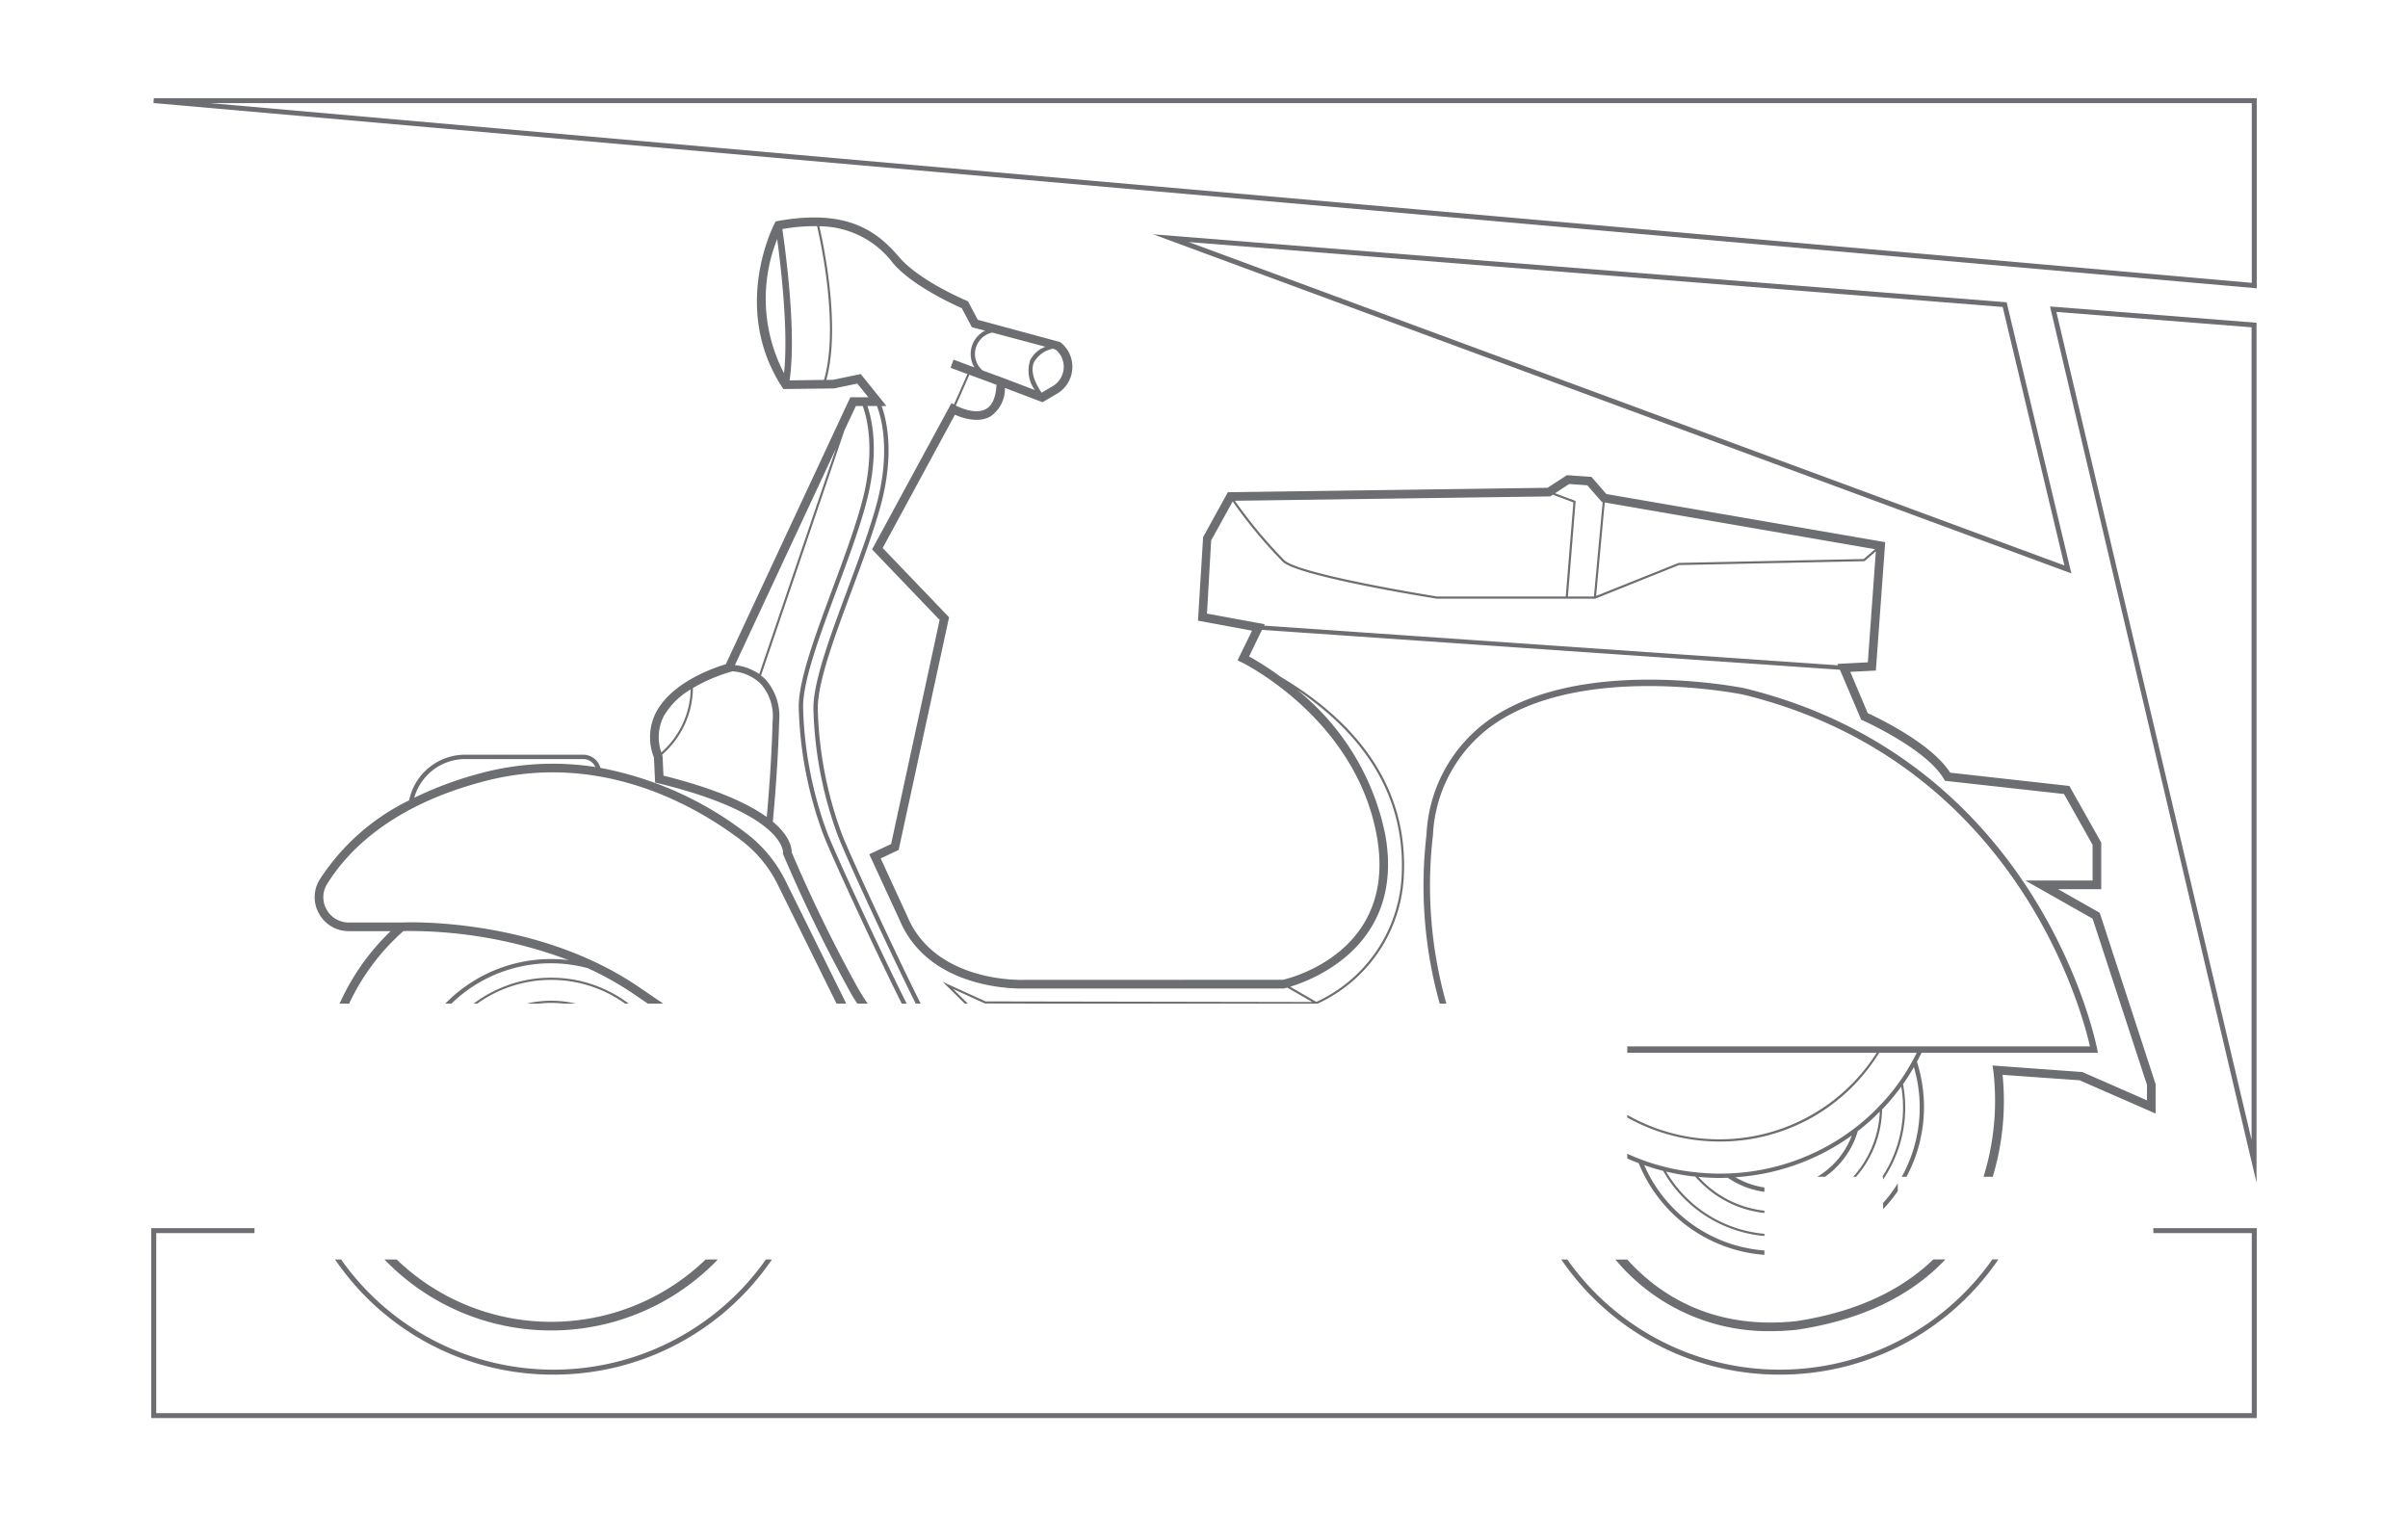
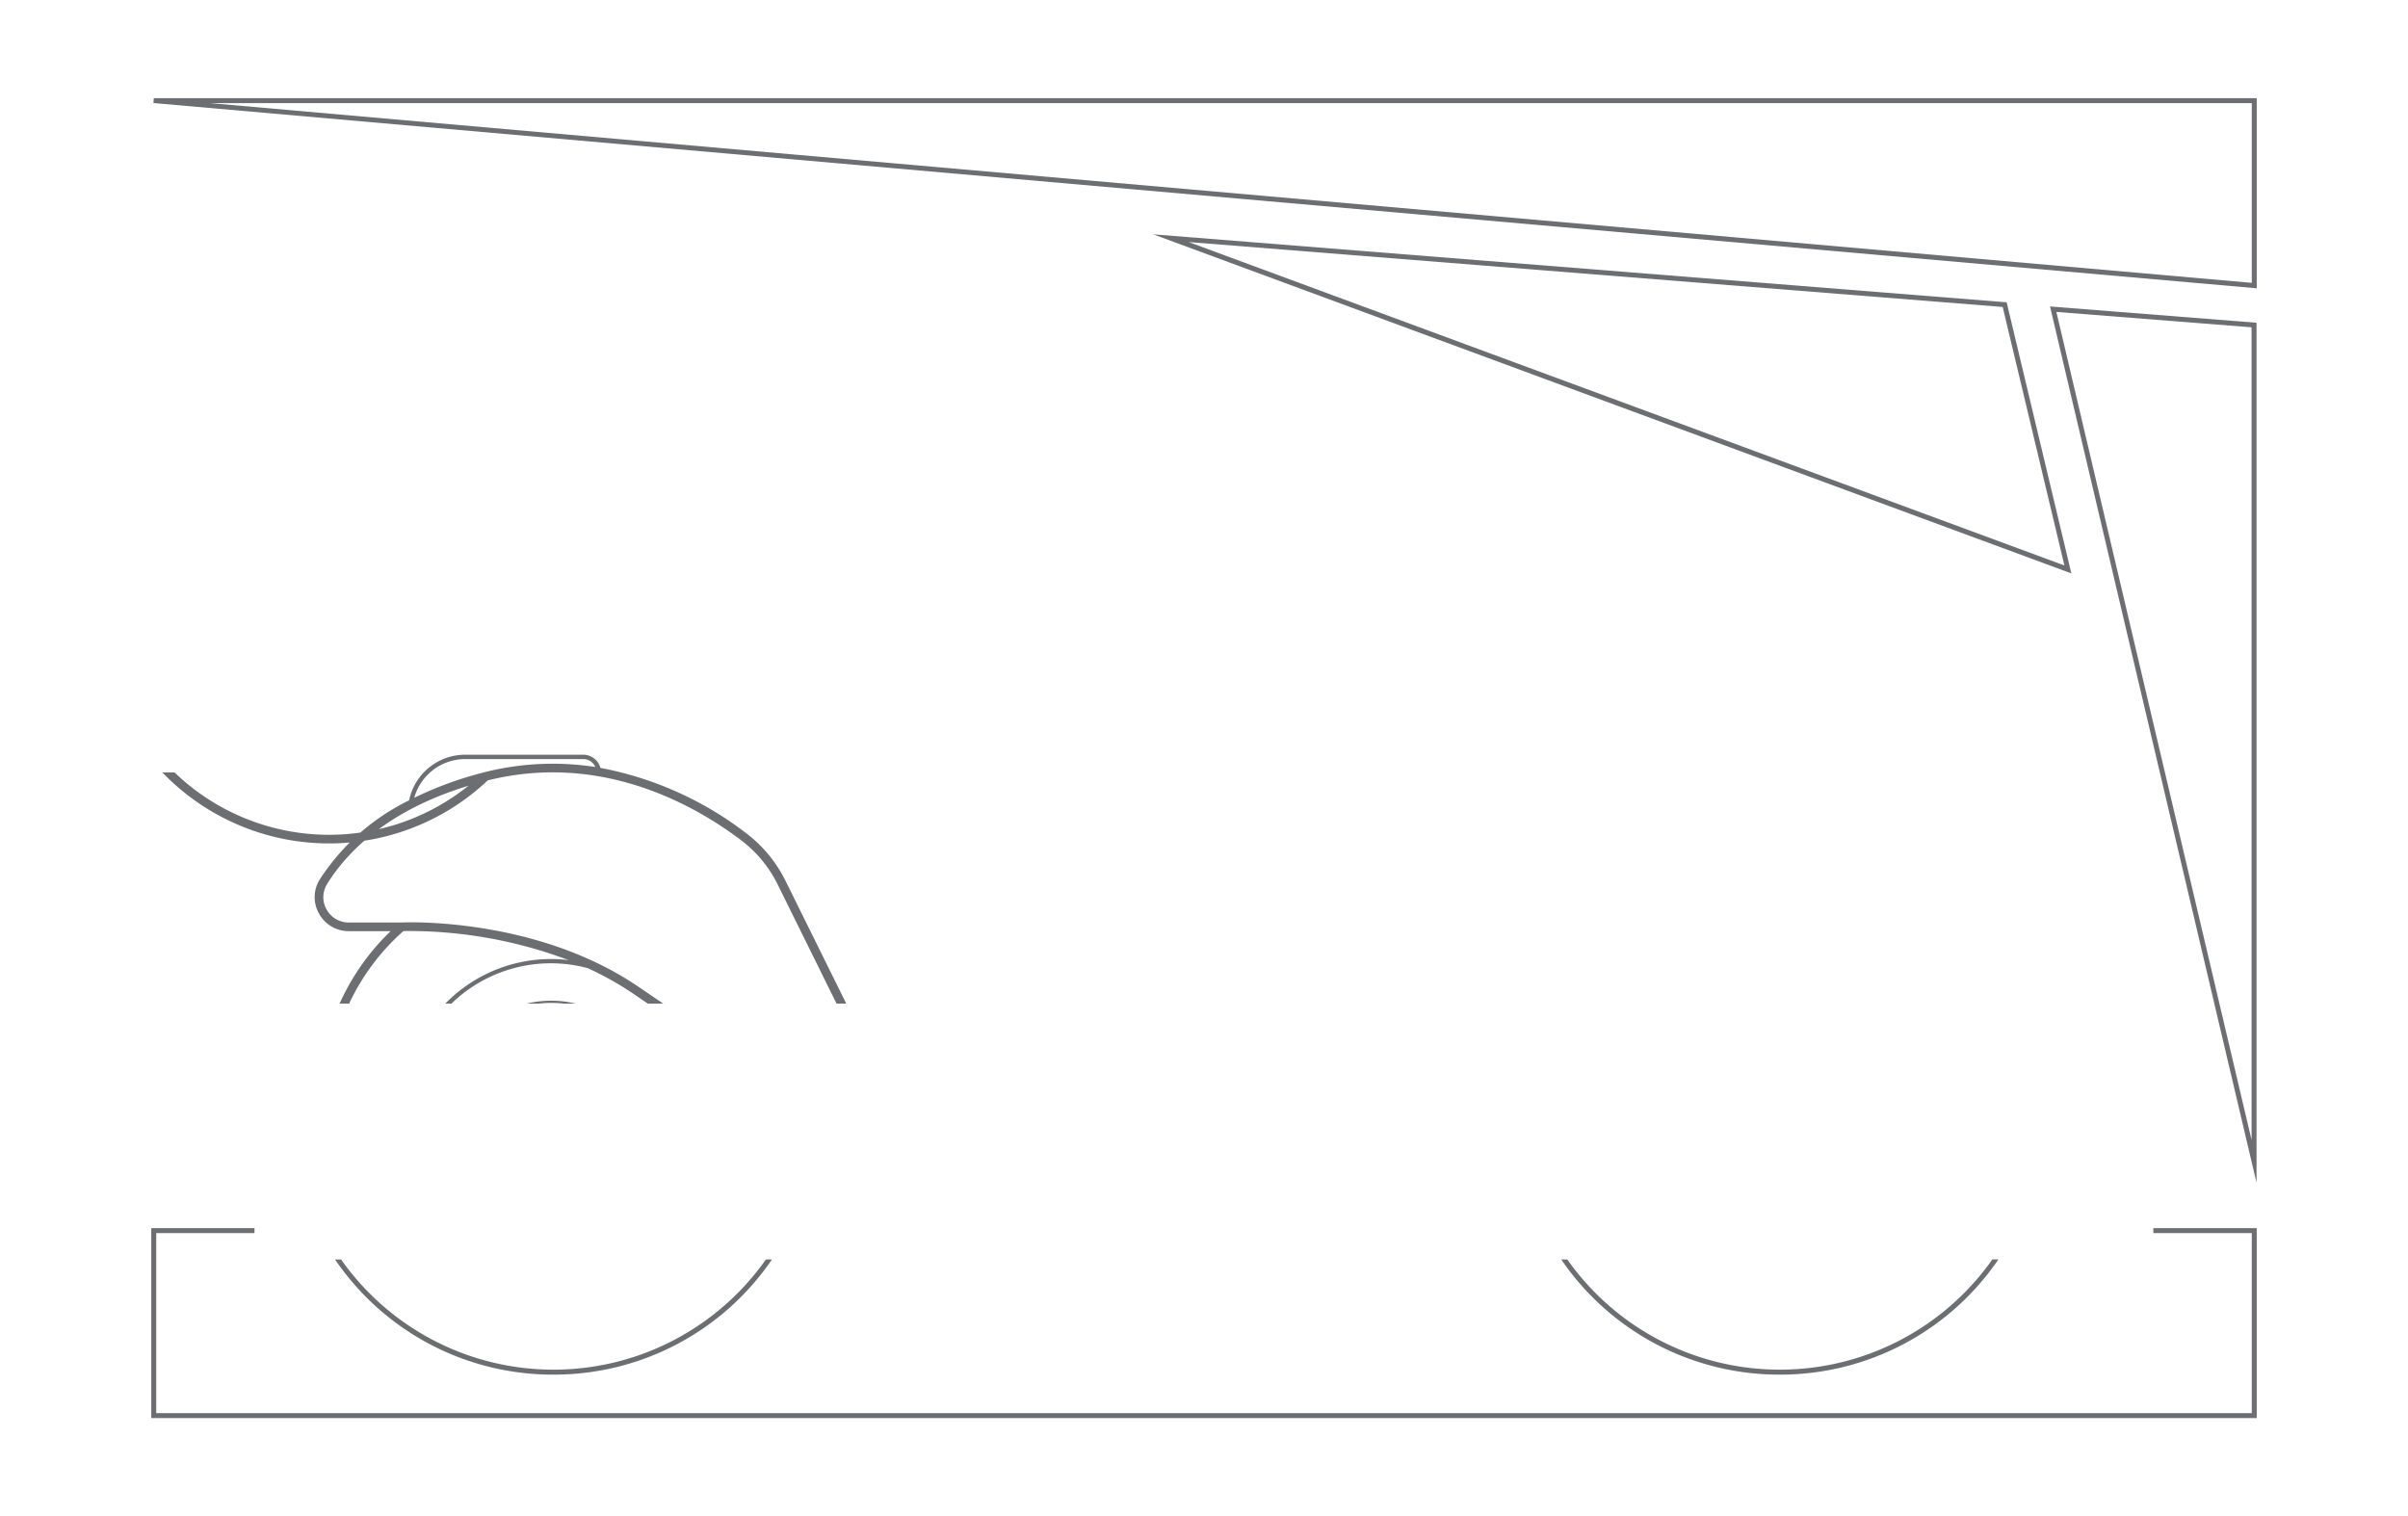
<svg xmlns="http://www.w3.org/2000/svg" id="Layer_1" data-name="Layer 1" viewBox="0 0 242.646 152.787">
  <title>goldies</title>
-   <path d="M193.624,106.093h17.77l-.07-.38c-.06-.29-5.65-29.05-35.54-36.36-.17-.03-16.88-3.42-26.07,3.43a15.03,15.03,0,0,0-5.97,11.31,44.121,44.121,0,0,0,1.33,17.04h.67a43.715,43.715,0,0,1-1.35-16.98,14.456,14.456,0,0,1,5.71-10.85c8.95-6.67,25.38-3.34,25.54-3.31,27.57,6.74,34.18,32.01,34.95,35.45h-46.62v.65h25.13a18.755,18.755,0,0,1-25.13,6.26v.26a19.021,19.021,0,0,0,9.31,2.42,18.777,18.777,0,0,0,16.07-8.94h3.78c-.12.25-.25.52-.4.78a20.678,20.678,0,0,1-1.28,2.07,19.453,19.453,0,0,1-2.06,2.49,20.159,20.159,0,0,1-2.5,2.25,22.223,22.223,0,0,1-12.77,4.57,22.812,22.812,0,0,1-3.34-.13,22.204,22.204,0,0,1-2.98-.52l-.17-.05a19.529,19.529,0,0,1-2.27-.71c-.47-.18-.94-.37-1.39-.58v.48c.38.17.76.32,1.15.47a14.851,14.851,0,0,0,12.67,9.24v-.44a14.399,14.399,0,0,1-12.11-8.6c.58.2,1.14.38,1.68.52l.17.05c.02,0,.04.01.06.01a13.036,13.036,0,0,0,10.2,6.56v-.22a12.771,12.771,0,0,1-9.9-6.27,23.56,23.56,0,0,0,2.84.5h.09a10.724,10.724,0,0,0,6.97,3.67v-.23a10.474,10.474,0,0,1-6.65-3.41,20.972,20.972,0,0,0,2.14.11c.26,0,.53-.01.82-.02a8.441,8.441,0,0,0,3.69,1.42v-.44a8.098,8.098,0,0,1-2.92-1.03,22.604,22.604,0,0,0,11.73-4.21,8.199,8.199,0,0,1-3.48,4.16h.78a8.57,8.57,0,0,0,3.3-4.6,20.234,20.234,0,0,0,2.22-1.97,10.489,10.489,0,0,1-2.68,6.57h.29a10.641,10.641,0,0,0,2.62-6.79.265.265,0,0,1,.06-.05,22.084,22.084,0,0,0,1.87-2.25,13.383,13.383,0,0,1,.18,2.08,12.731,12.731,0,0,1-2.09,7.01h.08v.28a12.948,12.948,0,0,0,2.23-7.29,13.195,13.195,0,0,0-.22-2.32c.01-.02.03-.04.04-.06.39-.55.73-1.1,1.05-1.66a14.352,14.352,0,0,1-1.22,11.05h.48a14.925,14.925,0,0,0,1.05-11.58C193.334,106.683,193.484,106.373,193.624,106.093Zm-3.87,15.75a12.933,12.933,0,0,0,1.48-1.82v-.77a14.279,14.279,0,0,1-1.48,1.97Zm3.87-15.75h17.77l-.07-.38c-.06-.29-5.65-29.05-35.54-36.36-.17-.03-16.88-3.42-26.07,3.43a15.03,15.03,0,0,0-5.97,11.31,44.121,44.121,0,0,0,1.33,17.04h.67a43.715,43.715,0,0,1-1.35-16.98,14.456,14.456,0,0,1,5.71-10.85c8.95-6.67,25.38-3.34,25.54-3.31,27.57,6.74,34.18,32.01,34.95,35.45h-46.62v.65h25.13a18.755,18.755,0,0,1-25.13,6.26v.26a19.021,19.021,0,0,0,9.31,2.42,18.777,18.777,0,0,0,16.07-8.94h3.78c-.12.25-.25.52-.4.78a20.678,20.678,0,0,1-1.28,2.07,19.453,19.453,0,0,1-2.06,2.49,20.159,20.159,0,0,1-2.5,2.25,22.223,22.223,0,0,1-12.77,4.57,22.812,22.812,0,0,1-3.34-.13,22.204,22.204,0,0,1-2.98-.52l-.17-.05a19.529,19.529,0,0,1-2.27-.71c-.47-.18-.94-.37-1.39-.58v.48c.38.17.76.32,1.15.47a14.851,14.851,0,0,0,12.67,9.24v-.44a14.399,14.399,0,0,1-12.11-8.6c.58.2,1.14.38,1.68.52l.17.05c.02,0,.04.01.06.01a13.036,13.036,0,0,0,10.2,6.56v-.22a12.771,12.771,0,0,1-9.9-6.27,23.56,23.56,0,0,0,2.84.5h.09a10.724,10.724,0,0,0,6.97,3.67v-.23a10.474,10.474,0,0,1-6.65-3.41,20.972,20.972,0,0,0,2.14.11c.26,0,.53-.01.82-.02a8.441,8.441,0,0,0,3.69,1.42v-.44a8.098,8.098,0,0,1-2.92-1.03,22.604,22.604,0,0,0,11.73-4.21,8.199,8.199,0,0,1-3.48,4.16h.78a8.57,8.57,0,0,0,3.3-4.6,20.234,20.234,0,0,0,2.22-1.97,10.489,10.489,0,0,1-2.68,6.57h.29a10.641,10.641,0,0,0,2.62-6.79.265.265,0,0,1,.06-.05,22.084,22.084,0,0,0,1.87-2.25,13.383,13.383,0,0,1,.18,2.08,12.731,12.731,0,0,1-2.09,7.01h.08v.28a12.948,12.948,0,0,0,2.23-7.29,13.195,13.195,0,0,0-.22-2.32c.01-.02.03-.04.04-.06.39-.55.73-1.1,1.05-1.66a14.352,14.352,0,0,1-1.22,11.05h.48a14.925,14.925,0,0,0,1.05-11.58C193.334,106.683,193.484,106.373,193.624,106.093Zm-3.87,15.75a12.933,12.933,0,0,0,1.48-1.82v-.77a14.279,14.279,0,0,1-1.48,1.97Zm3.87-15.75h17.77l-.07-.38c-.06-.29-5.65-29.05-35.54-36.36-.17-.03-16.88-3.42-26.07,3.43a15.03,15.03,0,0,0-5.97,11.31,44.121,44.121,0,0,0,1.33,17.04h.67a43.715,43.715,0,0,1-1.35-16.98,14.456,14.456,0,0,1,5.71-10.85c8.95-6.67,25.38-3.34,25.54-3.31,27.57,6.74,34.18,32.01,34.95,35.45h-46.62v.65h25.13a18.755,18.755,0,0,1-25.13,6.26v.26a19.021,19.021,0,0,0,9.31,2.42,18.777,18.777,0,0,0,16.07-8.94h3.78c-.12.25-.25.52-.4.78a20.678,20.678,0,0,1-1.28,2.07,19.453,19.453,0,0,1-2.06,2.49,20.159,20.159,0,0,1-2.5,2.25,22.223,22.223,0,0,1-12.77,4.57,22.812,22.812,0,0,1-3.34-.13,22.204,22.204,0,0,1-2.98-.52l-.17-.05a19.529,19.529,0,0,1-2.27-.71c-.47-.18-.94-.37-1.39-.58v.48c.38.17.76.32,1.15.47a14.851,14.851,0,0,0,12.67,9.24v-.44a14.399,14.399,0,0,1-12.11-8.6c.58.2,1.14.38,1.68.52l.17.05c.02,0,.04.01.06.01a13.036,13.036,0,0,0,10.2,6.56v-.22a12.771,12.771,0,0,1-9.9-6.27,23.56,23.56,0,0,0,2.84.5h.09a10.724,10.724,0,0,0,6.97,3.67v-.23a10.474,10.474,0,0,1-6.65-3.41,20.972,20.972,0,0,0,2.14.11c.26,0,.53-.01.82-.02a8.441,8.441,0,0,0,3.69,1.42v-.44a8.098,8.098,0,0,1-2.92-1.03,22.604,22.604,0,0,0,11.73-4.21,8.199,8.199,0,0,1-3.48,4.16h.78a8.57,8.57,0,0,0,3.3-4.6,20.234,20.234,0,0,0,2.22-1.97,10.489,10.489,0,0,1-2.68,6.57h.29a10.641,10.641,0,0,0,2.62-6.79.265.265,0,0,1,.06-.05,22.084,22.084,0,0,0,1.87-2.25,13.383,13.383,0,0,1,.18,2.08,12.731,12.731,0,0,1-2.09,7.01h.08v.28a12.948,12.948,0,0,0,2.23-7.29,13.195,13.195,0,0,0-.22-2.32c.01-.02.03-.04.04-.06.39-.55.73-1.1,1.05-1.66a14.352,14.352,0,0,1-1.22,11.05h.48a14.925,14.925,0,0,0,1.05-11.58C193.334,106.683,193.484,106.373,193.624,106.093Zm0,0h17.77l-.07-.38c-.06-.29-5.65-29.05-35.54-36.36-.17-.03-16.88-3.42-26.07,3.43a15.03,15.03,0,0,0-5.97,11.31,44.121,44.121,0,0,0,1.33,17.04h.67a43.715,43.715,0,0,1-1.35-16.98,14.456,14.456,0,0,1,5.71-10.85c8.95-6.67,25.38-3.34,25.54-3.31,27.57,6.74,34.18,32.01,34.95,35.45h-46.62v.65h25.13a18.755,18.755,0,0,1-25.13,6.26v.26a19.021,19.021,0,0,0,9.31,2.42,18.777,18.777,0,0,0,16.07-8.94h3.78c-.12.25-.25.52-.4.78a20.678,20.678,0,0,1-1.28,2.07,19.453,19.453,0,0,1-2.06,2.49,20.159,20.159,0,0,1-2.5,2.25,22.223,22.223,0,0,1-12.77,4.57,22.812,22.812,0,0,1-3.34-.13,22.204,22.204,0,0,1-2.98-.52l-.17-.05a19.529,19.529,0,0,1-2.27-.71c-.47-.18-.94-.37-1.39-.58v.48c.38.17.76.32,1.15.47a14.851,14.851,0,0,0,12.67,9.24v-.44a14.399,14.399,0,0,1-12.11-8.6c.58.2,1.14.38,1.68.52l.17.05c.02,0,.04.01.06.01a13.036,13.036,0,0,0,10.2,6.56v-.22a12.771,12.771,0,0,1-9.9-6.27,23.56,23.56,0,0,0,2.84.5h.09a10.724,10.724,0,0,0,6.97,3.67v-.23a10.474,10.474,0,0,1-6.65-3.41,20.972,20.972,0,0,0,2.14.11c.26,0,.53-.01.82-.02a8.441,8.441,0,0,0,3.69,1.42v-.44a8.098,8.098,0,0,1-2.92-1.03,22.604,22.604,0,0,0,11.73-4.21,8.199,8.199,0,0,1-3.48,4.16h.78a8.57,8.57,0,0,0,3.3-4.6,20.234,20.234,0,0,0,2.22-1.97,10.489,10.489,0,0,1-2.68,6.57h.29a10.641,10.641,0,0,0,2.62-6.79.265.265,0,0,1,.06-.05,22.084,22.084,0,0,0,1.87-2.25,13.383,13.383,0,0,1,.18,2.08,12.731,12.731,0,0,1-2.09,7.01h.08v.28a12.948,12.948,0,0,0,2.23-7.29,13.195,13.195,0,0,0-.22-2.32c.01-.02.03-.04.04-.06.39-.55.73-1.1,1.05-1.66a14.352,14.352,0,0,1-1.22,11.05h.48a14.925,14.925,0,0,0,1.05-11.58C193.334,106.683,193.484,106.373,193.624,106.093Zm1.19,20.82c-3.35,3.24-7.99,5.33-13.8,6.22-8.21.88-13.67-2.47-17.04-6.21h-1.2a20.053,20.053,0,0,0,15.69,7.22,24.545,24.545,0,0,0,2.66-.15c6.38-.97,11.39-3.35,14.91-7.08Zm-1.19-20.82h17.77l-.07-.38c-.06-.29-5.65-29.05-35.54-36.36-.17-.03-16.88-3.42-26.07,3.43a15.03,15.03,0,0,0-5.97,11.31,44.121,44.121,0,0,0,1.33,17.04h.67a43.715,43.715,0,0,1-1.35-16.98,14.456,14.456,0,0,1,5.71-10.85c8.95-6.67,25.38-3.34,25.54-3.31,27.57,6.74,34.18,32.01,34.95,35.45h-46.62v.65h25.13a18.755,18.755,0,0,1-25.13,6.26v.26a19.021,19.021,0,0,0,9.31,2.42,18.777,18.777,0,0,0,16.07-8.94h3.78c-.12.25-.25.52-.4.78a20.678,20.678,0,0,1-1.28,2.07,19.453,19.453,0,0,1-2.06,2.49,20.159,20.159,0,0,1-2.5,2.25,22.223,22.223,0,0,1-12.77,4.57,22.812,22.812,0,0,1-3.34-.13,22.204,22.204,0,0,1-2.98-.52l-.17-.05a19.529,19.529,0,0,1-2.27-.71c-.47-.18-.94-.37-1.39-.58v.48c.38.17.76.32,1.15.47a14.851,14.851,0,0,0,12.67,9.24v-.44a14.399,14.399,0,0,1-12.11-8.6c.58.2,1.14.38,1.68.52l.17.05c.02,0,.04.01.06.01a13.036,13.036,0,0,0,10.2,6.56v-.22a12.771,12.771,0,0,1-9.9-6.27,23.56,23.56,0,0,0,2.84.5h.09a10.724,10.724,0,0,0,6.97,3.67v-.23a10.474,10.474,0,0,1-6.65-3.41,20.972,20.972,0,0,0,2.14.11c.26,0,.53-.01.82-.02a8.441,8.441,0,0,0,3.69,1.42v-.44a8.098,8.098,0,0,1-2.92-1.03,22.604,22.604,0,0,0,11.73-4.21,8.199,8.199,0,0,1-3.48,4.16h.78a8.57,8.57,0,0,0,3.3-4.6,20.234,20.234,0,0,0,2.22-1.97,10.489,10.489,0,0,1-2.68,6.57h.29a10.641,10.641,0,0,0,2.62-6.79.265.265,0,0,1,.06-.05,22.084,22.084,0,0,0,1.87-2.25,13.383,13.383,0,0,1,.18,2.08,12.731,12.731,0,0,1-2.09,7.01h.08v.28a12.948,12.948,0,0,0,2.23-7.29,13.195,13.195,0,0,0-.22-2.32c.01-.02.03-.04.04-.06.39-.55.73-1.1,1.05-1.66a14.352,14.352,0,0,1-1.22,11.05h.48a14.925,14.925,0,0,0,1.05-11.58C193.334,106.683,193.484,106.373,193.624,106.093Zm17.96-14.11-4.2-2.38h4.35v-4.7l-3.21-5.7-12.01-1.34c-1.88-2.95-7.29-5.53-8.31-6l-1.76-4.16,2.58-.13.94-12.94-28.1-4.85-1.5-1.73-2.47-.17-1.95,1.27-32.22.45-2.49,4.52-.52,8.42,5.45,1.01-1.46,2.99.39.19c.12.05,11.57,5.67,13.66,17.62,2,11.49-8.59,14.18-9.48,14.38l-26.12.01c-.08,0-8.85.35-11.7-6.35l-2.71-5.89,1.81-.85,5.08-23.45-6.69-6.98,7.28-13.43c.74.32,2.35.88,3.58.17a3.386,3.386,0,0,0,1.46-2.87l3.79,1.44,1.46-.86a3.145,3.145,0,0,0,.32-5.2l-8.31-2.25-.98-1.86-.14-.06c-.05-.02-4.71-1.98-6.74-4.33-2.14-2.48-5.03-5.01-12.3-3.7l-.21.04-.09.18c-.05.09-4.46,8.5.74,16.51l.13.2,5.1-.06,2.35-.49,1.12,1.38h-1.82l-12.55,26.9c-1.01.3-5.4,1.74-7.03,4.86a5.477,5.477,0,0,0-.21,4.53l.12,2.54.32.07c12.73,3.11,12.57,6.94,12.57,6.97l-.02.12.05.11a152.207,152.207,0,0,0,6.86,14.06c.19.32.39.63.59.94h1.05c-.31-.44-.6-.91-.89-1.39a147.577,147.577,0,0,1-6.77-13.86c.01-.43-.16-1.62-1.9-3.08.11-1.16.51-5.49.64-10.15a5.543,5.543,0,0,0-1.43-4.24c-.13-.13-.27-.23-.4-.34l8.41-24.71,1.15-2.45h.69c.43,1.17,1.31,4.5-.07,9.66-.7,2.62-1.84,5.7-2.95,8.69-1.76,4.75-3.43,9.23-3.43,11.97a39.745,39.745,0,0,0,2.46,12.82c1,2.58,5.67,12.61,7.92,17.08h.5c-2.2-4.34-7.03-14.72-8.01-17.23a39.251,39.251,0,0,1-2.43-12.67c0-2.66,1.65-7.11,3.4-11.82,1.11-2.99,2.26-6.09,2.96-8.73,1.36-5.11.59-8.42.12-9.77h.96c.4,1.02,1.42,4.42-.01,9.81-.7,2.61-1.85,5.7-2.96,8.69-1.76,4.75-3.43,9.23-3.43,11.97a39.745,39.745,0,0,0,2.46,12.82c.99,2.55,5.57,12.38,7.85,16.93h.5c-2.23-4.41-6.97-14.6-7.94-17.08a39.249,39.249,0,0,1-2.43-12.67c0-2.66,1.65-7.11,3.4-11.82,1.11-3,2.26-6.09,2.97-8.73,1.41-5.31.52-8.68.06-9.92h.49l-2.59-3.22-2.79.58-.68.01c1.46-5.24-.22-13.38-.7-15.48a9.336,9.336,0,0,1,7.44,3.74c1.98,2.29,6.08,4.14,6.91,4.51l1.02,1.92,1.33.35a2.555,2.555,0,0,0-1.11,1.05,2.65,2.65,0,0,0-.2,2.15,3.214,3.214,0,0,0,.23.5l-2.1-.78-.3.82,1.7.63-1.36,3.07-.25-.14-8,14.74,6.81,7.11-4.89,22.58-2.2,1.03,3.07,6.66c3.08,7.26,12.44,6.87,12.51,6.87h26.15l.09-.01c.01-.01.12-.03.3-.08l2.52,1.45-32.92-.06-4.32-1.97,2.22,2.19h.31l-1.5-1.48,3.22,1.47,4.75.01h28.79a14.957,14.957,0,0,0,8.69-13.22c.33-9.63-5.93-15.85-12.43-19.71a29.102,29.102,0,0,0-3.18-2.05l1.3-2.68,58.24,4.02,2.14,5.03.15.07c.07.03,6.42,2.87,8.18,5.9l.11.19,12,1.33,2.88,5.12v3.6h-6.78l6.78,3.84,5.48,16.75v1.56l-6.51-2.85-9.06-.66.09.54a25.879,25.879,0,0,1-.99,10.67h.93a26.622,26.622,0,0,0,.99-10.27l7.76.55,7.66,3.35v-2.96Zm-144.71-19.79a7.496,7.496,0,0,1,2.73-2.72,8.796,8.796,0,0,1-2.96,6.35A4.637,4.637,0,0,1,66.874,72.193Zm10.98.44c-.11,4.2-.45,8.13-.59,9.7-1.84-1.32-4.99-2.82-10.41-4.17l-.09-1.95-.03-.13c-.01-.01-.01-.02-.01-.04a9.001,9.001,0,0,0,3.1-6.71,16.513,16.513,0,0,1,3.73-1.61l.19-.05.02-.03a4.591,4.591,0,0,1,2.86,1.23A4.886,4.886,0,0,1,77.854,72.633Zm-1.35-4.71a5.401,5.401,0,0,0-2.45-.9l10.19-21.84Zm2.5-30.31a16.223,16.223,0,0,1-.69-13.52C78.694,26.883,79.454,33.383,79.004,37.613Zm4.03.67-3.47.05c.72-4.89-.44-13.25-.73-15.25a18.28,18.28,0,0,1,3.5-.29C82.794,24.793,84.534,33.043,83.034,38.283Zm23.33-3.06a2.227,2.227,0,0,1,.82,1.88,2.253,2.253,0,0,1-1.12,1.82l-1.09.64-.03-.01c-.83-1.25-1.09-2.28-.75-3.06a2.814,2.814,0,0,1,1.9-1.35Zm-7.83-.64a2.209,2.209,0,0,1,1.45-1.07l5.36,1.43a2.77,2.77,0,0,0-1.54,1.37,3.341,3.341,0,0,0,.47,2.99l-3.26-1.24h-.01l-.57-.22v.01l-1.41-.52a2.165,2.165,0,0,1-.49-2.75Zm-.85,3.18,2.73,1.01c-.07,1.25-.41,2.07-1.04,2.43-1.09.64-2.77-.19-3.06-.34Zm43.57,50.14a14.787,14.787,0,0,1-8.61,13.06l-2.64-1.53c2.43-.73,11.52-4.26,9.6-15.23a25.089,25.089,0,0,0-8.9-14.69C136.464,73.383,141.544,79.263,141.254,87.903Zm47.69-32.56-1.15.99-18.64.39-8.32,3.33.87-9.42Zm-30.82-6.57,1.82.13,1.47,1.68.08.02-.88,9.51h-2.62l.77-9.55.01-.08-2.08-.78Zm-1.91,1.25.26-.17,2.07.77-.77,9.49h-12.94c-.14-.02-13.67-2.18-15.4-3.64a47.968,47.968,0,0,1-5-6.01Zm29,17.02-57.84-4,.07-.14-5.82-1.07.42-7.38,2.17-3.92a48.605,48.605,0,0,0,5.08,6.11c1.78,1.5,14.94,3.6,15.52,3.69h15.92l8.45-3.39,18.66-.39h.04l1.14-1-.81,11.19-3.06.16Zm8.41,39.05h17.77l-.07-.38c-.06-.29-5.65-29.05-35.54-36.36-.17-.03-16.88-3.42-26.07,3.43a15.03,15.03,0,0,0-5.97,11.31,44.121,44.121,0,0,0,1.33,17.04h.67a43.715,43.715,0,0,1-1.35-16.98,14.456,14.456,0,0,1,5.71-10.85c8.95-6.67,25.38-3.34,25.54-3.31,27.57,6.74,34.18,32.01,34.95,35.45h-46.62v.65h25.13a18.755,18.755,0,0,1-25.13,6.26v.26a19.021,19.021,0,0,0,9.31,2.42,18.777,18.777,0,0,0,16.07-8.94h3.78c-.12.25-.25.52-.4.78a20.678,20.678,0,0,1-1.28,2.07,19.453,19.453,0,0,1-2.06,2.49,20.159,20.159,0,0,1-2.5,2.25,22.223,22.223,0,0,1-12.77,4.57,22.812,22.812,0,0,1-3.34-.13,22.204,22.204,0,0,1-2.98-.52l-.17-.05a19.529,19.529,0,0,1-2.27-.71c-.47-.18-.94-.37-1.39-.58v.48c.38.17.76.32,1.15.47a14.851,14.851,0,0,0,12.67,9.24v-.44a14.399,14.399,0,0,1-12.11-8.6c.58.2,1.14.38,1.68.52l.17.05c.02,0,.04.01.06.01a13.036,13.036,0,0,0,10.2,6.56v-.22a12.771,12.771,0,0,1-9.9-6.27,23.56,23.56,0,0,0,2.84.5h.09a10.724,10.724,0,0,0,6.97,3.67v-.23a10.474,10.474,0,0,1-6.65-3.41,20.972,20.972,0,0,0,2.14.11c.26,0,.53-.01.82-.02a8.441,8.441,0,0,0,3.69,1.42v-.44a8.098,8.098,0,0,1-2.92-1.03,22.604,22.604,0,0,0,11.73-4.21,8.199,8.199,0,0,1-3.48,4.16h.78a8.57,8.57,0,0,0,3.3-4.6,20.234,20.234,0,0,0,2.22-1.97,10.489,10.489,0,0,1-2.68,6.57h.29a10.641,10.641,0,0,0,2.62-6.79.265.265,0,0,1,.06-.05,22.084,22.084,0,0,0,1.87-2.25,13.383,13.383,0,0,1,.18,2.08,12.731,12.731,0,0,1-2.09,7.01h.08v.28a12.948,12.948,0,0,0,2.23-7.29,13.195,13.195,0,0,0-.22-2.32c.01-.02.03-.04.04-.06.39-.55.73-1.1,1.05-1.66a14.352,14.352,0,0,1-1.22,11.05h.48a14.925,14.925,0,0,0,1.05-11.58C193.334,106.683,193.484,106.373,193.624,106.093Zm0,0h17.77l-.07-.38c-.06-.29-5.65-29.05-35.54-36.36-.17-.03-16.88-3.42-26.07,3.43a15.03,15.03,0,0,0-5.97,11.31,44.121,44.121,0,0,0,1.33,17.04h.67a43.715,43.715,0,0,1-1.35-16.98,14.456,14.456,0,0,1,5.71-10.85c8.95-6.67,25.38-3.34,25.54-3.31,27.57,6.74,34.18,32.01,34.95,35.45h-46.62v.65h25.13a18.755,18.755,0,0,1-25.13,6.26v.26a19.021,19.021,0,0,0,9.31,2.42,18.777,18.777,0,0,0,16.07-8.94h3.78c-.12.25-.25.52-.4.78a20.678,20.678,0,0,1-1.28,2.07,19.453,19.453,0,0,1-2.06,2.49,20.159,20.159,0,0,1-2.5,2.25,22.223,22.223,0,0,1-12.77,4.57,22.812,22.812,0,0,1-3.34-.13,22.204,22.204,0,0,1-2.98-.52l-.17-.05a19.529,19.529,0,0,1-2.27-.71c-.47-.18-.94-.37-1.39-.58v.48c.38.17.76.32,1.15.47a14.851,14.851,0,0,0,12.67,9.24v-.44a14.399,14.399,0,0,1-12.11-8.6c.58.2,1.14.38,1.68.52l.17.05c.02,0,.04.01.06.01a13.036,13.036,0,0,0,10.2,6.56v-.22a12.771,12.771,0,0,1-9.9-6.27,23.56,23.56,0,0,0,2.84.5h.09a10.724,10.724,0,0,0,6.97,3.67v-.23a10.474,10.474,0,0,1-6.65-3.41,20.972,20.972,0,0,0,2.14.11c.26,0,.53-.01.82-.02a8.441,8.441,0,0,0,3.69,1.42v-.44a8.098,8.098,0,0,1-2.92-1.03,22.604,22.604,0,0,0,11.73-4.21,8.199,8.199,0,0,1-3.48,4.16h.78a8.57,8.57,0,0,0,3.3-4.6,20.234,20.234,0,0,0,2.22-1.97,10.489,10.489,0,0,1-2.68,6.57h.29a10.641,10.641,0,0,0,2.62-6.79.265.265,0,0,1,.06-.05,22.084,22.084,0,0,0,1.87-2.25,13.383,13.383,0,0,1,.18,2.08,12.731,12.731,0,0,1-2.09,7.01h.08v.28a12.948,12.948,0,0,0,2.23-7.29,13.195,13.195,0,0,0-.22-2.32c.01-.02.03-.04.04-.06.39-.55.73-1.1,1.05-1.66a14.352,14.352,0,0,1-1.22,11.05h.48a14.925,14.925,0,0,0,1.05-11.58C193.334,106.683,193.484,106.373,193.624,106.093Zm0,0h17.77l-.07-.38c-.06-.29-5.65-29.05-35.54-36.36-.17-.03-16.88-3.42-26.07,3.43a15.03,15.03,0,0,0-5.97,11.31,44.121,44.121,0,0,0,1.33,17.04h.67a43.715,43.715,0,0,1-1.35-16.98,14.456,14.456,0,0,1,5.71-10.85c8.95-6.67,25.38-3.34,25.54-3.31,27.57,6.74,34.18,32.01,34.95,35.45h-46.62v.65h25.13a18.755,18.755,0,0,1-25.13,6.26v.26a19.021,19.021,0,0,0,9.31,2.42,18.777,18.777,0,0,0,16.07-8.94h3.78c-.12.25-.25.52-.4.78a20.678,20.678,0,0,1-1.28,2.07,19.453,19.453,0,0,1-2.06,2.49,20.159,20.159,0,0,1-2.5,2.25,22.223,22.223,0,0,1-12.77,4.57,22.812,22.812,0,0,1-3.34-.13,22.204,22.204,0,0,1-2.98-.52l-.17-.05a19.529,19.529,0,0,1-2.27-.71c-.47-.18-.94-.37-1.39-.58v.48c.38.17.76.32,1.15.47a14.851,14.851,0,0,0,12.67,9.24v-.44a14.399,14.399,0,0,1-12.11-8.6c.58.2,1.14.38,1.68.52l.17.05c.02,0,.04.01.06.01a13.036,13.036,0,0,0,10.2,6.56v-.22a12.771,12.771,0,0,1-9.9-6.27,23.56,23.56,0,0,0,2.84.5h.09a10.724,10.724,0,0,0,6.97,3.67v-.23a10.474,10.474,0,0,1-6.65-3.41,20.972,20.972,0,0,0,2.14.11c.26,0,.53-.01.82-.02a8.441,8.441,0,0,0,3.69,1.42v-.44a8.098,8.098,0,0,1-2.92-1.03,22.604,22.604,0,0,0,11.73-4.21,8.199,8.199,0,0,1-3.48,4.16h.78a8.57,8.57,0,0,0,3.3-4.6,20.234,20.234,0,0,0,2.22-1.97,10.489,10.489,0,0,1-2.68,6.57h.29a10.641,10.641,0,0,0,2.62-6.79.265.265,0,0,1,.06-.05,22.084,22.084,0,0,0,1.87-2.25,13.383,13.383,0,0,1,.18,2.08,12.731,12.731,0,0,1-2.09,7.01h.08v.28a12.948,12.948,0,0,0,2.23-7.29,13.195,13.195,0,0,0-.22-2.32c.01-.02.03-.04.04-.06.39-.55.73-1.1,1.05-1.66a14.352,14.352,0,0,1-1.22,11.05h.48a14.925,14.925,0,0,0,1.05-11.58C193.334,106.683,193.484,106.373,193.624,106.093Zm0,0h17.77l-.07-.38c-.06-.29-5.65-29.05-35.54-36.36-.17-.03-16.88-3.42-26.07,3.43a15.03,15.03,0,0,0-5.97,11.31,44.121,44.121,0,0,0,1.33,17.04h.67a43.715,43.715,0,0,1-1.35-16.98,14.456,14.456,0,0,1,5.71-10.85c8.95-6.67,25.38-3.34,25.54-3.31,27.57,6.74,34.18,32.01,34.95,35.45h-46.62v.65h25.13a18.755,18.755,0,0,1-25.13,6.26v.26a19.021,19.021,0,0,0,9.31,2.42,18.777,18.777,0,0,0,16.07-8.94h3.78c-.12.25-.25.52-.4.78a20.678,20.678,0,0,1-1.28,2.07,19.453,19.453,0,0,1-2.06,2.49,20.159,20.159,0,0,1-2.5,2.25,22.223,22.223,0,0,1-12.77,4.57,22.812,22.812,0,0,1-3.34-.13,22.204,22.204,0,0,1-2.98-.52l-.17-.05a19.529,19.529,0,0,1-2.27-.71c-.47-.18-.94-.37-1.39-.58v.48c.38.17.76.32,1.15.47a14.851,14.851,0,0,0,12.67,9.24v-.44a14.399,14.399,0,0,1-12.11-8.6c.58.2,1.14.38,1.68.52l.17.05c.02,0,.04.01.06.01a13.036,13.036,0,0,0,10.2,6.56v-.22a12.771,12.771,0,0,1-9.9-6.27,23.56,23.56,0,0,0,2.84.5h.09a10.724,10.724,0,0,0,6.97,3.67v-.23a10.474,10.474,0,0,1-6.65-3.41,20.972,20.972,0,0,0,2.14.11c.26,0,.53-.01.82-.02a8.441,8.441,0,0,0,3.69,1.42v-.44a8.098,8.098,0,0,1-2.92-1.03,22.604,22.604,0,0,0,11.73-4.21,8.199,8.199,0,0,1-3.48,4.16h.78a8.57,8.57,0,0,0,3.3-4.6,20.234,20.234,0,0,0,2.22-1.97,10.489,10.489,0,0,1-2.68,6.57h.29a10.641,10.641,0,0,0,2.62-6.79.265.265,0,0,1,.06-.05,22.084,22.084,0,0,0,1.87-2.25,13.383,13.383,0,0,1,.18,2.08,12.731,12.731,0,0,1-2.09,7.01h.08v.28a12.948,12.948,0,0,0,2.23-7.29,13.195,13.195,0,0,0-.22-2.32c.01-.02.03-.04.04-.06.39-.55.73-1.1,1.05-1.66a14.352,14.352,0,0,1-1.22,11.05h.48a14.925,14.925,0,0,0,1.05-11.58C193.334,106.683,193.484,106.373,193.624,106.093Zm-3.87,15.75a12.933,12.933,0,0,0,1.48-1.82v-.77a14.279,14.279,0,0,1-1.48,1.97Zm3.87-15.75h17.77l-.07-.38c-.06-.29-5.65-29.05-35.54-36.36-.17-.03-16.88-3.42-26.07,3.43a15.03,15.03,0,0,0-5.97,11.31,44.121,44.121,0,0,0,1.33,17.04h.67a43.715,43.715,0,0,1-1.35-16.98,14.456,14.456,0,0,1,5.71-10.85c8.95-6.67,25.38-3.34,25.54-3.31,27.57,6.74,34.18,32.01,34.95,35.45h-46.62v.65h25.13a18.755,18.755,0,0,1-25.13,6.26v.26a19.021,19.021,0,0,0,9.31,2.42,18.777,18.777,0,0,0,16.07-8.94h3.78c-.12.25-.25.52-.4.78a20.678,20.678,0,0,1-1.28,2.07,19.453,19.453,0,0,1-2.06,2.49,20.159,20.159,0,0,1-2.5,2.25,22.223,22.223,0,0,1-12.77,4.57,22.812,22.812,0,0,1-3.34-.13,22.204,22.204,0,0,1-2.98-.52l-.17-.05a19.529,19.529,0,0,1-2.27-.71c-.47-.18-.94-.37-1.39-.58v.48c.38.17.76.32,1.15.47a14.851,14.851,0,0,0,12.67,9.24v-.44a14.399,14.399,0,0,1-12.11-8.6c.58.2,1.14.38,1.68.52l.17.05c.02,0,.04.01.06.01a13.036,13.036,0,0,0,10.2,6.56v-.22a12.771,12.771,0,0,1-9.9-6.27,23.56,23.56,0,0,0,2.84.5h.09a10.724,10.724,0,0,0,6.97,3.67v-.23a10.474,10.474,0,0,1-6.65-3.41,20.972,20.972,0,0,0,2.14.11c.26,0,.53-.01.82-.02a8.441,8.441,0,0,0,3.69,1.42v-.44a8.098,8.098,0,0,1-2.92-1.03,22.604,22.604,0,0,0,11.73-4.21,8.199,8.199,0,0,1-3.48,4.16h.78a8.57,8.57,0,0,0,3.3-4.6,20.234,20.234,0,0,0,2.22-1.97,10.489,10.489,0,0,1-2.68,6.57h.29a10.641,10.641,0,0,0,2.62-6.79.265.265,0,0,1,.06-.05,22.084,22.084,0,0,0,1.87-2.25,13.383,13.383,0,0,1,.18,2.08,12.731,12.731,0,0,1-2.09,7.01h.08v.28a12.948,12.948,0,0,0,2.23-7.29,13.195,13.195,0,0,0-.22-2.32c.01-.02.03-.04.04-.06.39-.55.73-1.1,1.05-1.66a14.352,14.352,0,0,1-1.22,11.05h.48a14.925,14.925,0,0,0,1.05-11.58C193.334,106.683,193.484,106.373,193.624,106.093Zm-3.87,15.75a12.933,12.933,0,0,0,1.48-1.82v-.77a14.279,14.279,0,0,1-1.48,1.97Z" style="fill:#6d6e71" />
-   <path d="M55.544,98.523a12.96,12.96,0,0,0-7.81,2.61h.36a12.791,12.791,0,0,1,14.89,0h.37A12.982,12.982,0,0,0,55.544,98.523Z" style="fill:#6d6e71" />
  <path d="M55.544,100.843a10.485,10.485,0,0,0-2.46.29h1.24a10.665,10.665,0,0,1,2.44,0h1.23A10.401,10.401,0,0,0,55.544,100.843Z" style="fill:#6d6e71" />
-   <path d="M79.164,88.783a13.527,13.527,0,0,0-3.91-4.77,34.579,34.579,0,0,0-14.75-6.63,1.8,1.8,0,0,0-1.72-1.33h-11.92a5.772,5.772,0,0,0-5.64,4.6,22.41,22.41,0,0,0-8.99,7.95,3.359,3.359,0,0,0-.09,3.46,3.397,3.397,0,0,0,3,1.77h4.22a23.27,23.27,0,0,0-5.14,7.3h.96a22.426,22.426,0,0,1,5.47-7.31,45.702,45.702,0,0,1,16.64,2.93,14.421,14.421,0,0,0-1.75-.11,14.883,14.883,0,0,0-10.67,4.49h.62a14.368,14.368,0,0,1,13.73-3.57,31.822,31.822,0,0,1,4.63,2.6l1.42.97h1.55c-.11-.08-.23-.16-.35-.24l-2.13-1.45c-10.45-7.12-23.75-6.49-23.86-6.48h-5.34a2.55,2.55,0,0,1-2.24-1.32,2.515,2.515,0,0,1,.07-2.58c2.12-3.41,6.62-7.97,15.97-10.37,11.63-2.99,21.15,2.49,25.79,6.02a12.595,12.595,0,0,1,3.65,4.46l5.91,11.96h.98Zm-30.44-10.94a36.737,36.737,0,0,0-6.98,2.55,5.34,5.34,0,0,1,5.12-3.9h11.92a1.346,1.346,0,0,1,1.21.8A28.003,28.003,0,0,0,48.724,77.843Zm22.38,49.08a22.429,22.429,0,0,1-31.13,0h-1.23a23.3,23.3,0,0,0,33.59,0Z" style="fill:#6d6e71" />
+   <path d="M79.164,88.783a13.527,13.527,0,0,0-3.91-4.77,34.579,34.579,0,0,0-14.75-6.63,1.8,1.8,0,0,0-1.72-1.33h-11.92a5.772,5.772,0,0,0-5.64,4.6,22.41,22.41,0,0,0-8.99,7.95,3.359,3.359,0,0,0-.09,3.46,3.397,3.397,0,0,0,3,1.77h4.22a23.27,23.27,0,0,0-5.14,7.3h.96a22.426,22.426,0,0,1,5.47-7.31,45.702,45.702,0,0,1,16.64,2.93,14.421,14.421,0,0,0-1.75-.11,14.883,14.883,0,0,0-10.67,4.49h.62a14.368,14.368,0,0,1,13.73-3.57,31.822,31.822,0,0,1,4.63,2.6l1.42.97h1.55c-.11-.08-.23-.16-.35-.24l-2.13-1.45c-10.45-7.12-23.75-6.49-23.86-6.48h-5.34a2.55,2.55,0,0,1-2.24-1.32,2.515,2.515,0,0,1,.07-2.58c2.12-3.41,6.62-7.97,15.97-10.37,11.63-2.99,21.15,2.49,25.79,6.02a12.595,12.595,0,0,1,3.65,4.46l5.91,11.96h.98Zm-30.44-10.94a36.737,36.737,0,0,0-6.98,2.55,5.34,5.34,0,0,1,5.12-3.9h11.92a1.346,1.346,0,0,1,1.21.8A28.003,28.003,0,0,0,48.724,77.843Za22.429,22.429,0,0,1-31.13,0h-1.23a23.3,23.3,0,0,0,33.59,0Z" style="fill:#6d6e71" />
  <path d="M200.764,126.913a26.201,26.201,0,0,1-42.83.01h-.61a26.703,26.703,0,0,0,44.05-.01Zm-123.59.01a26.179,26.179,0,0,1-42.8,0h-.61a26.681,26.681,0,0,0,44.02,0Zm0,0a26.179,26.179,0,0,1-42.8,0h-.61a26.681,26.681,0,0,0,44.02,0Zm0,0a26.179,26.179,0,0,1-42.8,0h-.61a26.681,26.681,0,0,0,44.02,0Zm123.59-.01a26.201,26.201,0,0,1-42.83.01h-.61a26.703,26.703,0,0,0,44.05-.01Zm16.22-3.15v.5h9.92v18.14h-211.16v-18.14h9.9v-.5h-10.4v19.14h212.16v-19.14Zm-37.64,14.76a26.61,26.61,0,0,0,22.03-11.61h-.61a26.201,26.201,0,0,1-42.83.01h-.61A26.583,26.583,0,0,0,179.344,138.523Zm-123.58,0a26.583,26.583,0,0,0,22.02-11.6h-.61a26.179,26.179,0,0,1-42.8,0h-.61A26.534,26.534,0,0,0,55.764,138.523Zm21.41-11.6a26.179,26.179,0,0,1-42.8,0h-.61a26.681,26.681,0,0,0,44.02,0Zm0,0a26.179,26.179,0,0,1-42.8,0h-.61a26.681,26.681,0,0,0,44.02,0Zm0,0a26.179,26.179,0,0,1-42.8,0h-.61a26.681,26.681,0,0,0,44.02,0Z" style="fill:#6d6e71" />
  <path d="M15.494,9.893l-.03.49,211.94,18.67v-19.16Zm211.41,18.61-205.72-18.11h205.72Z" style="fill:#6d6e71" />
  <path d="M206.574,30.883l20.81,88.3v-86.66Zm20.31,84-19.67-83.45,19.67,1.55Z" style="fill:#6d6e71" />
  <path d="M202.204,30.463l-86-6.85,92.52,34.17Zm-.4.47,6.22,26.05-88.24-32.59Z" style="fill:#6d6e71" />
</svg>